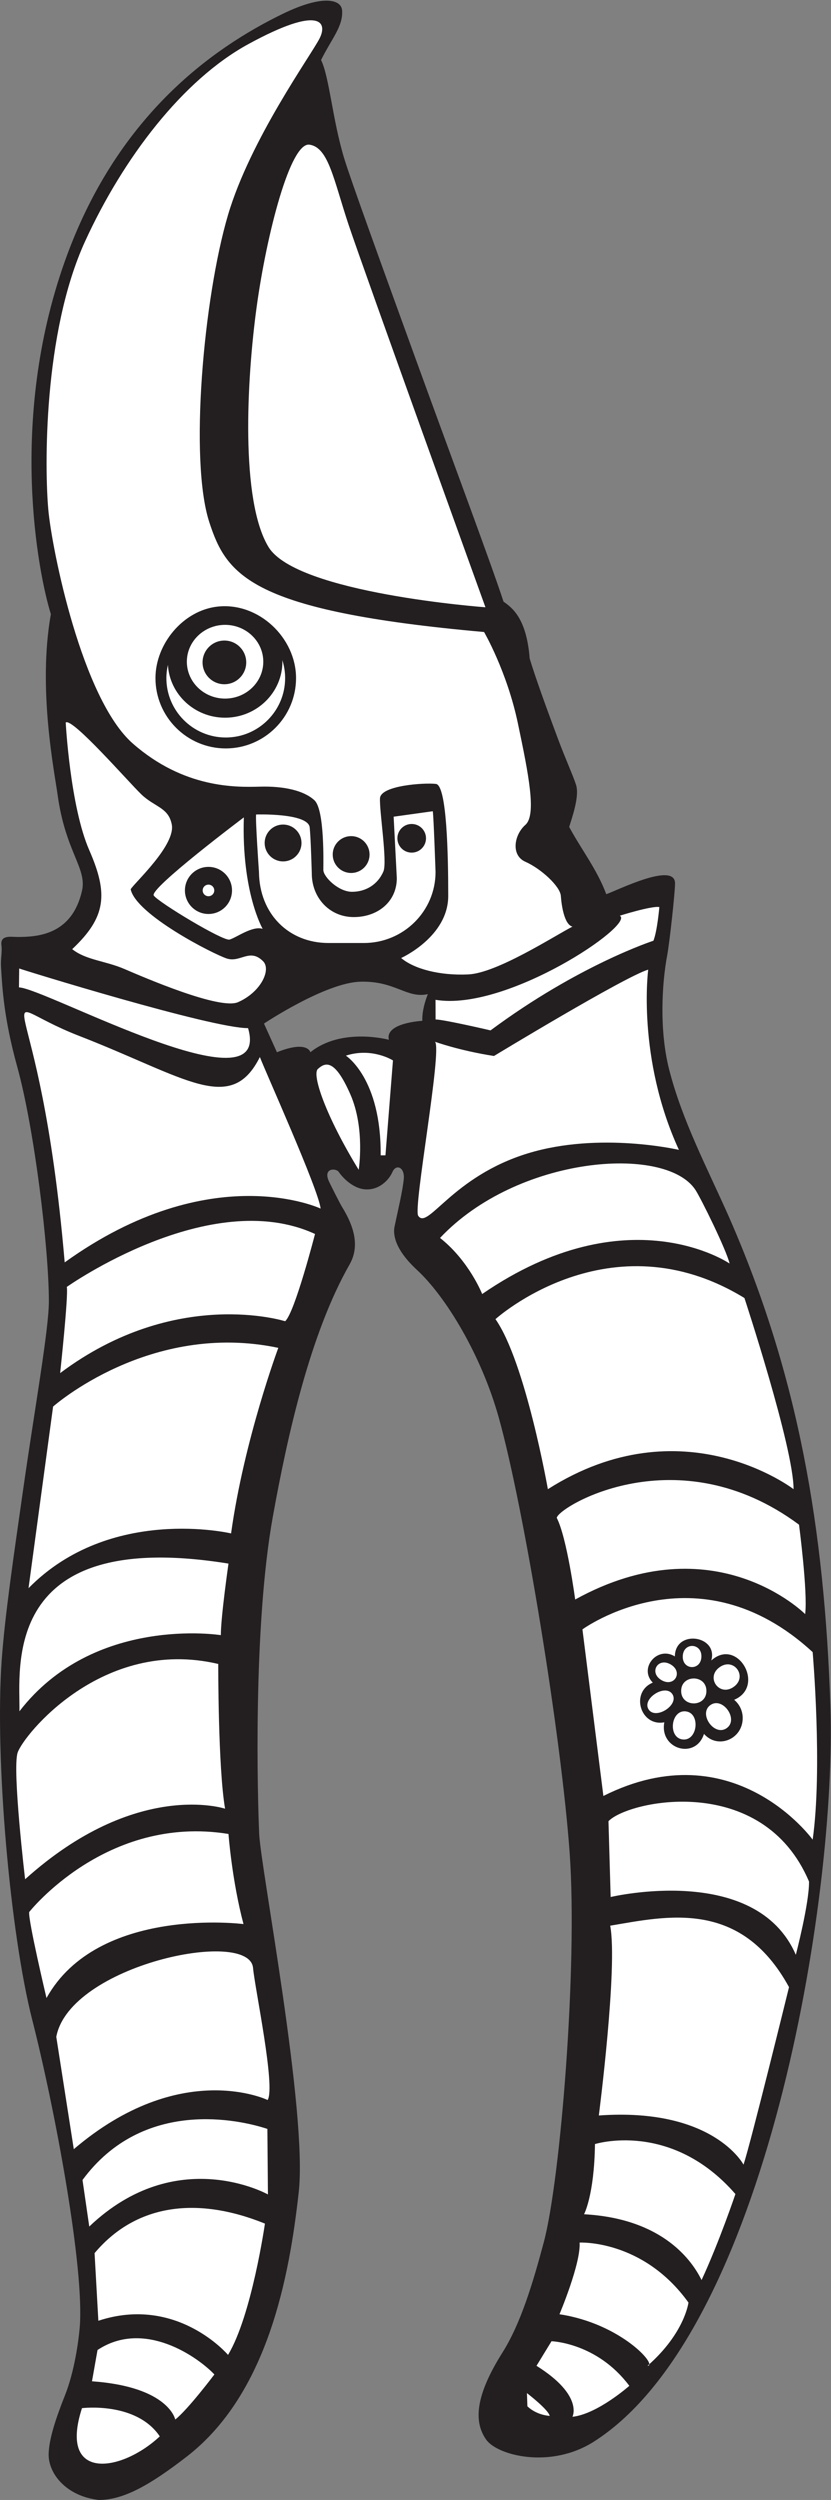
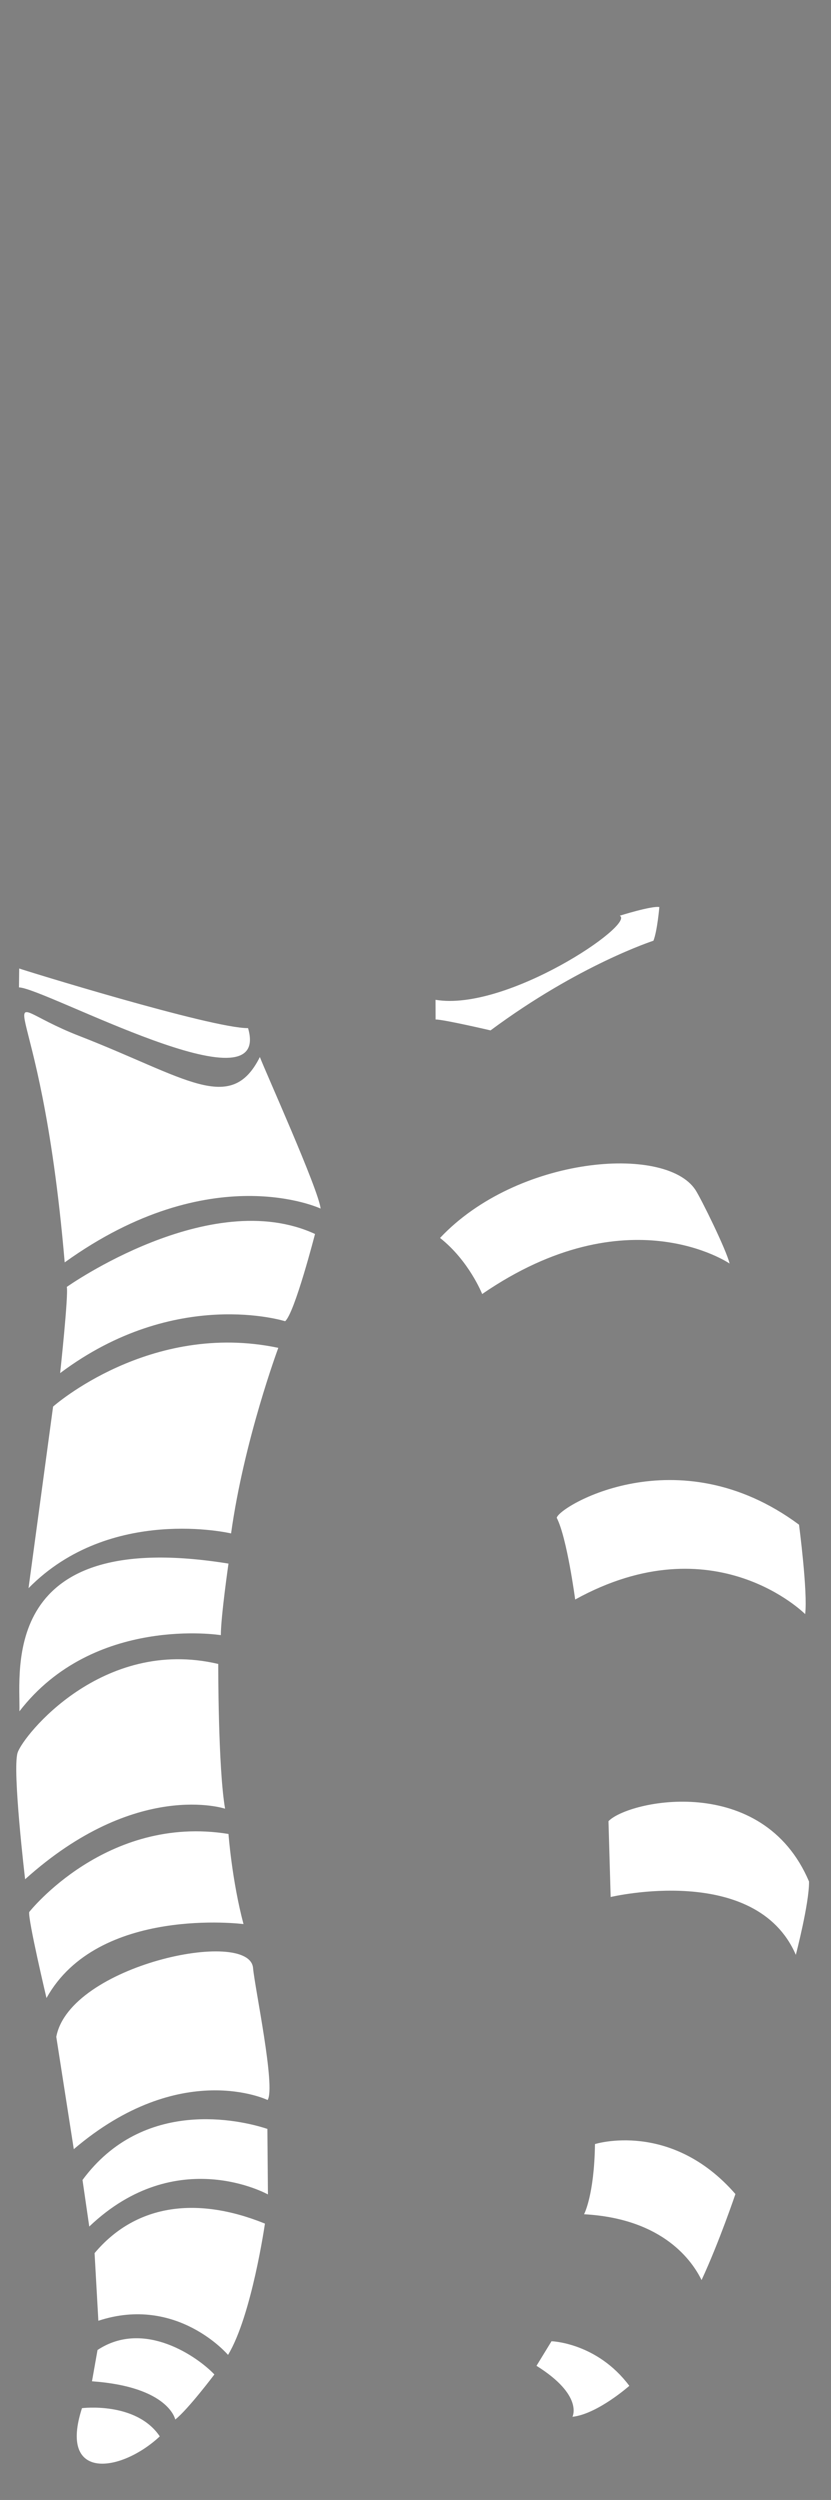
<svg xmlns="http://www.w3.org/2000/svg" viewBox="0 0 202.893 610.133" height="610.133" width="202.893" xml:space="preserve" id="svg2" version="1.1">
  <rect x="0" y="0" width="202.893" height="610.133" fill="#808080" stroke="none" />
  <defs id="defs6" />
  <g transform="matrix(1.333,0,0,-1.333,0,610.133)" id="g10">
    <g transform="scale(0.1)" id="g12">
-       <path id="path14" style="fill:#231f20;fill-opacity:1;fill-rule:evenodd;stroke:none" d="m 1521,1453.63 c -11,323.45 -57.86,604.03 -185.82,895.43 -39.14,88.42 -85.65,175.99 -109.63,270.26 -18.13,71.2 -13.25,156.83 -3.56,208.53 4.54,24.19 14.42,115.42 14.42,131.93 0.01,40.7 -107.67,-13.81 -125.99,-19.75 -16.64,44.9 -45.56,81.68 -67.91,123.08 4.72,15.7 19.85,56.85 12.25,78.13 -5.11,15.83 -19.05,46.43 -32.91,83.54 -19.83,53.02 -41.186,111.7 -51.674,146.67 -5.828,75.83 -33.75,93.89 -47.91,104.17 -22.188,68.13 -97.879,270.69 -160.414,442.98 -61.387,169.11 -119.375,328.86 -131.5,368.86 -21.481,70.88 -26.856,147.74 -42.27,179.83 19.398,39.17 40.57,61.64 38.539,90.74 -1.449,20.83 -36.25,28.84 -107.539,-5.66 C 385.52,4487.72 212.164,4361.62 118.762,4098.82 15.035,3806.97 69.746,3528.12 93.168,3452.67 c -24.316,-136.35 6.594,-288.94 12.445,-331.32 14.383,-104.06 54.075,-133.75 44.547,-175.32 -18.324,-80 -80.097,-84.4 -118.203,-84.39 -11.434,0 -31.895,4.31 -29.328,-15.23 1.621,-12.27 -1.645,-24.25 -0.773,-39.28 2.332,-40.37 5.523,-95.66 29.684,-183.01 31.238,-112.92 57.969,-331.7 57.969,-429.49 0,-51.84 -26.18,-197.56 -47.527,-347.6 C 26.105,1735.37 8.926,1620.16 3.082,1537.17 -9.625,1356.88 18.496,1038.13 59.062,879.023 100.574,716.23 155.16,423.945 146,315.625 143.73,288.828 135.891,234.063 119.125,191.875 101.52,147.578 90.055,111.973 89.121,85 87.871,48.75 120.996,6.875 180.996,0 c 45.473,0 93.754,27.363 161,79.356 148.75,114.999 188.078,330.293 205.172,484.219 16.328,147.051 -69.5,592.036 -72.422,655.806 -2.844,62.26 -11.726,377.38 25.004,581.07 26.719,148.14 68.332,335.23 140.621,461.74 22.504,39.37 0.973,80.94 -14.082,105.57 -4.043,6.61 -20.699,39.74 -23.73,46.3 -11.559,25 12.816,24.69 17.812,17.49 9.258,-13.31 27.535,-29.97 47.188,-31.87 25.941,-2.5 44.511,16.37 51.25,31.71 6.718,15.32 22.66,8.61 20.781,-12.5 -1.871,-21.08 -11.09,-59.53 -16.922,-87.44 -2.395,-11.46 -2.5,-39.16 41.242,-79.57 52.82,-48.79 117.672,-155.79 149.598,-270 46.687,-167.15 114.972,-586 130.002,-798.75 14.5,-205.435 -16.7,-595.767 -47.502,-711.255 C 976.316,398.047 953.895,323.125 920.371,270 869.121,188.75 868.262,142.129 890.383,110.625 911.008,81.25 1008.52,56.27 1087.87,106.875 1403.51,308.125 1532.95,1102.09 1521,1453.63 Z M 773.508,2708.11 c 0,0 -68.762,-3.43 -61.262,-34.68 0,0 -86.25,23.43 -143.75,-22.81 0,0 -5,22.5 -61.25,0 l -23.75,52.49 c 0,0 112.488,75 176.66,76.66 64.176,1.68 84.348,-31.15 123.508,-22.82 0,0 -10.996,-25.5 -10.156,-48.84 v 0" />
-       <path id="path16" style="fill:#ffffff;fill-opacity:1;fill-rule:evenodd;stroke:none" d="m 120.375,3254.36 c 0,0 8.121,-153.75 43.121,-233.75 35.004,-80 31.25,-122.5 -31.25,-181.25 25.004,-19.99 60.414,-21.24 95.414,-36.25 35.008,-15 174.668,-75.57 208.336,-60.82 41.879,18.32 61.254,59.57 45.828,74.99 -24.574,24.58 -41.656,-3.32 -66.652,5.01 -25,8.33 -165.84,79.99 -175.84,126.66 5.828,10.83 84.477,81.98 75,120.01 -6.457,30.09 -31.504,30.65 -55.676,53.99 -24.164,23.34 -126.097,140.48 -138.281,131.41 v 0 z m 768.773,210.93 c 0,0 -345.648,25.33 -397.316,110.33 -51.664,85 -40,306.65 -21.672,439.99 18.336,133.34 61.672,301.68 96.672,296.67 35.004,-5 44.164,-64.16 71.668,-146.66 27.496,-82.5 250.648,-700.33 250.648,-700.33 v 0 z m 138.102,-528.43 c -1.25,17.51 -36.137,49.76 -64.992,62.51 -26.875,11.88 -20.625,49.37 0,67.49 20.672,18.18 6.25,91.25 -13.762,186.25 -20,95 -61.863,166.89 -61.863,166.89 -428.133,38.12 -471.473,103.96 -503.137,200.62 -37.168,113.47 -10.605,411.07 34.004,562.5 41,139.17 153,294 168,323.99 15.004,30 -0.332,60.26 -130.34,-10.57 C 334.387,4430.72 225.461,4287.23 155.996,4135.62 78.496,3966.45 81.832,3717.28 88.5,3643.95 c 6.676,-73.32 61.672,-346.66 154.996,-428.33 93.336,-81.67 187.5,-80 232.5,-78.75 45,1.25 81.25,-7.5 100,-25.01 18.754,-17.49 16.254,-114.99 16.254,-127.5 0,-12.5 27.496,-40 52.496,-40 25,0 47.078,13.02 57.5,37.2 7.5,17.39 -7.5,110.31 -6.25,134.05 1.254,23.76 82.512,28.76 102.5,26.26 20.012,-2.5 22.512,-130.01 22.512,-205.01 0,-74.99 -86.262,-113.74 -86.262,-113.74 23.75,-20.01 70.637,-32.51 123.137,-30.01 52.488,2.5 156.877,70.01 190.627,87.5 -15.01,3.75 -20.01,38.76 -21.26,56.25 v 0 z m -613.75,270 c -70.988,0 -128.754,57.77 -128.754,128.75 0,62.58 50.629,124.11 114.063,130.96 75.101,8.11 143.441,-57.21 143.441,-130.96 0,-70.98 -57.762,-128.75 -128.75,-128.75 v 0 z m 229.648,-228.05 v 0 c -18.636,0 -33.753,15.12 -33.753,33.76 0.003,18.64 15.117,33.74 33.75,33.74 18.644,0 33.753,-15.1 33.753,-33.74 0,-18.64 -15.117,-33.76 -33.753,-33.76 h 0.003 v 0" />
-       <path id="path18" style="fill:#ffffff;fill-opacity:1;fill-rule:evenodd;stroke:none" d="m 656.996,2435.37 c 0,0 12.125,75.87 -15.375,138.38 -28.476,64.73 -45.621,58.74 -59.371,46.25 -11.602,-10.55 15.371,-87.76 74.746,-184.63 v 0 z M 412.25,3263.12 c -55.879,0 -101.574,42.87 -104.695,96.68 -1.778,-7.8 -2.809,-15.86 -2.809,-24.19 0,-59.96 48.785,-108.74 108.754,-108.74 59.961,0 108.746,48.78 108.746,108.74 0.004,11.52 -1.824,22.6 -5.156,33.02 0.035,-1.01 0.156,-1.99 0.156,-3.01 0.004,-56.52 -47.105,-102.51 -104.996,-102.51 v 0.01 z m -1.25,61.25 v 0 c -22.094,0 -40,17.91 -40,40 0,22.09 17.906,40 40,40 22.09,0 40,-17.91 40,-40 0,-22.09 -17.91,-40 -40,-40 v 0 z m 1.25,108.74 c -38.598,0 -70.004,-30.27 -70.004,-67.49 0.004,-37.22 31.402,-67.51 70.004,-67.51 38.602,0 69.996,30.29 69.996,67.51 0.004,37.22 -31.402,67.49 -69.996,67.49 v 0 z m 380.426,-341.24 -71.676,-10 5.824,-112.51 c 0,-44 -36.25,-72.08 -80.617,-71.25 -43.137,0.82 -75.121,35.69 -75.121,79.69 0,0 -1.707,63.99 -3.84,84.38 -2.808,26.88 -98.125,23.75 -98.125,23.75 -1.586,-8.1 5.211,-105.32 5.211,-105.32 0.84,-77.08 54.813,-130 127.316,-130 h 64.809 c 72.512,0 131.289,58.21 131.289,130 0,0 -3.488,103.16 -5.07,111.26 v 0 z m -274.18,-91.88 v 0 c -18.633,0 -33.75,15.11 -33.75,33.75 0,18.64 15.113,33.76 33.75,33.76 18.637,0 33.75,-15.12 33.75,-33.76 0,-18.64 -15.113,-33.75 -33.75,-33.75 v 0 z m 235.567,16.1 c -14.489,0 -26.211,11.74 -26.211,26.22 0.003,14.48 11.718,26.23 26.211,26.23 14.476,0 26.218,-11.75 26.218,-26.23 0,-14.48 -11.742,-26.22 -26.218,-26.22 v 0 z m -361.598,-69.22 c 0,-5.87 -4.758,-10.62 -10.625,-10.62 -5.867,0 -10.629,4.75 -10.629,10.62 0.004,5.86 4.758,10.62 10.629,10.62 5.867,0 10.625,-4.76 10.625,-10.62 v 0 z m 54.16,133.75 c 0,0 -173.754,-130.63 -165.004,-143.12 8.75,-12.5 126.879,-83.76 138.75,-80.63 11.879,3.12 42.004,25.88 60.754,19.63 0,0 -38.879,66.61 -34.504,204.11 l 0.004,0.01 z M 381.84,2903.74 v 0 c -23.82,0 -43.129,19.31 -43.129,43.13 0.004,23.81 19.309,43.12 43.129,43.12 23.82,0 43.121,-19.31 43.121,-43.12 0.004,-23.82 -19.309,-43.13 -43.121,-43.13 v 0 z M 633.5,2644.37 c 0,0 64.996,-41.25 63.746,-182.5 h 8.75 l 13.754,173.75 c 0,0 -38.129,24.38 -86.25,8.75 v 0 0" />
-       <path id="path20" style="fill:#ffffff;fill-opacity:1;fill-rule:evenodd;stroke:none" d="m 796.848,2669.78 c 0,0 43.726,-16.04 107.898,-26.04 0,0 240.014,145.62 282.514,158.12 0,0 -21.26,-161.24 56.24,-330 0,0 -144.98,33.78 -276.242,-6.24 -139.387,-42.5 -183.75,-141.25 -201.266,-114.37 -9.453,14.53 44.196,302.7 30.856,318.53 v 0 z m 169.16,-2498.335 -0.832,24.18 c 0,0 39.164,-30.02 41.664,-41.68 0,0 -23.344,0.84 -40.832,17.5 v 0 z M 1024.75,340 c 0,0 39.37,93.125 36.87,131.25 0,0 116.05,6.035 199.38,-109.805 0,0 -6.66,-55.82 -74.99,-115.82 19.5,0 -48.49,77.383 -161.26,94.375 z m 420.42,598.945 c 0,0 -69.99,-285 -83.33,-325 0,0 -55,105 -265,90 0,0 35,271.68 20.83,347.505 102.94,17.26 238.75,49.74 327.5,-112.505 z m 43.33,613.355 c -211.66,195 -421.68,41.65 -421.68,41.65 l 38.36,-305 c 239.16,120 383.32,-80 383.32,-80 18.32,130 0,343.35 0,343.35 v 0 z m -128.13,-120.74 v 0 c 0,-38.64 -45.51,-57.69 -70.92,-28.96 -15.02,-47.56 -81.96,-28.48 -72.68,21.21 -44,-8.32 -62.81,55.28 -21.11,72.67 -26.23,26.4 8.52,67.76 40.43,47.93 0.48,50.22 79.81,38.44 66.73,-7.44 48.07,43.28 100.01,-47.5 41.87,-71.95 9.49,-7.85 15.68,-19.84 15.68,-33.46 v 0 z m -452.858,730.39 c 0,0 209.338,189.5 455.998,38.68 0,0 90,-273.34 90,-350 0,0 -203.34,156.66 -450,0 0,0 -41.01,232.98 -95.998,311.32 v 0 0" />
-       <path id="path22" style="fill:#ffffff;fill-opacity:1;fill-rule:evenodd;stroke:none" d="m 1255.8,1443.85 c -27.46,2.74 -32.69,-48.67 -5.16,-51.47 27.41,-2.78 32.71,48.63 5.16,51.47 v 0 z m 38.07,37.4 c 0,-30.46 -46.25,-30.44 -46.25,0 0,30.44 46.25,30.45 46.25,0 v 0 z m -62.22,-6.09 c -12.52,19.88 -56.3,-7.67 -43.72,-27.62 12.55,-19.9 56.29,7.69 43.72,27.62 v 0 z m 69.58,-19.75 c -22.62,-15.87 7.12,-58.19 29.74,-42.32 22.58,15.84 -7.08,58.19 -29.74,42.32 v 0 z m 16.96,69.41 c -26.33,-18.52 -0.89,-54.74 25.48,-36.25 26.35,18.48 0.87,54.74 -25.48,36.25 z m -33.49,18.81 c -1.01,-25.83 -35.14,-24.5 -34.13,1.31 1.02,25.88 35.19,24.4 34.13,-1.31 v 0 z m -56.3,-13.86 c 23.49,-13.72 6.77,-42.47 -16.72,-28.81 -23.55,13.69 -6.82,42.45 16.72,28.81 v 0 0" />
      <path id="path24" style="fill:#ffffff;fill-opacity:1;fill-rule:evenodd;stroke:none" d="m 178.629,274.57 c 85.883,56.848 184.223,-13.293 214.039,-44.785 0,0 -48.344,-64.16 -71.668,-82.5 0,0 -11.668,60 -152.504,70 l 10.133,57.285 z m 831.551,16.055 c 0,0 83.33,-2.5 142.5,-81.66 0,0 -58.32,-51.68 -104.17,-56.68 0,0 20.81,39.16 -65.842,93.34 l 27.512,45 z M 797.746,2746.62 c 129.859,-22 366.914,138.34 337.434,153.99 0,0 58.34,18.34 72.49,15.84 0,0 -3.74,-43.75 -10.85,-61.67 0,0 -136.66,-44.17 -298.324,-164.16 0,0 -85.652,19.99 -100.644,19.99 l -0.106,36.01 z m 8.25,-436.01 c 141.199,149.98 412.144,171.36 467.514,88.35 10,-15.01 56.97,-110.21 62.81,-135.21 0,0 -186.14,127.71 -453.156,-55.8 0,0 -24.031,60.8 -77.168,102.66 v 0 z m 247.514,-661.98 c 0,0 -15.01,113.25 -33.76,149.5 2.5,20 221.26,152.5 443.76,-12.5 0,0 16.24,-123.75 11.24,-163.75 0,0 -166.25,167.5 -421.24,26.75 v 0 z m 60.99,-405.86 4,-138.82 c 0,0 265.82,63.32 339.16,-105.845 0,0 24.76,95.025 24.16,134.185 -85.12,200.39 -330.32,148.78 -367.32,110.48 z m -44.75,-719.645 c 0,0 18.76,34.727 20.01,128.477 0,0 139.36,44.023 257.24,-91.485 0,0 -29.5,-87.48 -62,-157.48 -16.17,33.066 -68.77,112.441 -215.25,120.488 z M 35.168,2803.96 34.746,2769.37 c 48.598,-1.75 465.063,-230.64 419.586,-74.58 -65.812,-0.84 -417.059,107.85 -419.172,109.17 h 0.008 z m 75,-740.83 c 0,0 15.508,143.65 12.168,157.81 0.004,0 262.16,185.68 454.66,96.93 0,0 -37.246,-144.74 -54.75,-159.74 0,0 -200.41,63.75 -412.078,-95 v 0 z M 35.586,1443.95 c 1.633,76.62 -36.211,338.08 382.91,270.43 0,0 -14,-97.25 -14,-131 0,0 -232.664,37.25 -368.914,-139.43 h 0.004 z M 85.168,918.945 c 0,0 -34.168,144.185 -31.668,157.505 0,0 141.246,179.18 364.996,142.93 0,0 6.25,-85 27.5,-165 0,0 -266.664,34.14 -360.836,-135.435 h 0.008 z m 78.328,-418.32 c -4.121,28.406 -8.242,56.809 -12.363,85.215 111.308,150.996 288.437,110.144 338.613,93.535 l 1,-120 c 0,0 -167.246,93.75 -327.25,-58.75 v 0 0" />
      <path id="path26" style="fill:#ffffff;fill-opacity:1;fill-rule:evenodd;stroke:none" d="m 118.496,2265.86 c -46,539.07 -153.633,484.7 26.25,414.76 196.359,-76.35 278.113,-145.04 331.25,-38.75 8.75,-23.76 107.504,-242.51 111.254,-277.5 0,0 -200.426,94.42 -468.754,-98.51 v 0 z M 180.168,328.105 173.23,451.902 c 72.848,86.875 182.727,106.352 312.024,54.114 0,0 -24.254,-168.731 -67.582,-240.411 0,0 -93.348,110 -237.512,62.5 h 0.008 z m -30.008,-160 c 0,0 99.164,12.5 142.5,-51.66 -70.879,-66.191 -186.097,-82.793 -142.5,51.66 v 0 z M 135.168,642.285 103.09,847.93 c 24.543,131.218 353.867,200.21 360.406,126.035 3.242,-36.68 41.676,-218.34 26.672,-241.68 0,0 -159.063,76.903 -355,-90 z M 45.996,1136.45 c 0,0 -23.75,200.43 -13.75,231.68 10,31.25 155.004,212.5 367.5,162.5 0,0 -0.414,-190.02 12.504,-265 0,0 -162.504,54.16 -366.254,-129.18 v 0 z m 6.254,532.93 45,332.5 c 0,0 177.082,157.07 412.496,107.5 0,0 -62.75,-168.5 -86.5,-339.75 0,0 -221,52.25 -370.996,-100.25 v 0 0" />
    </g>
  </g>
</svg>